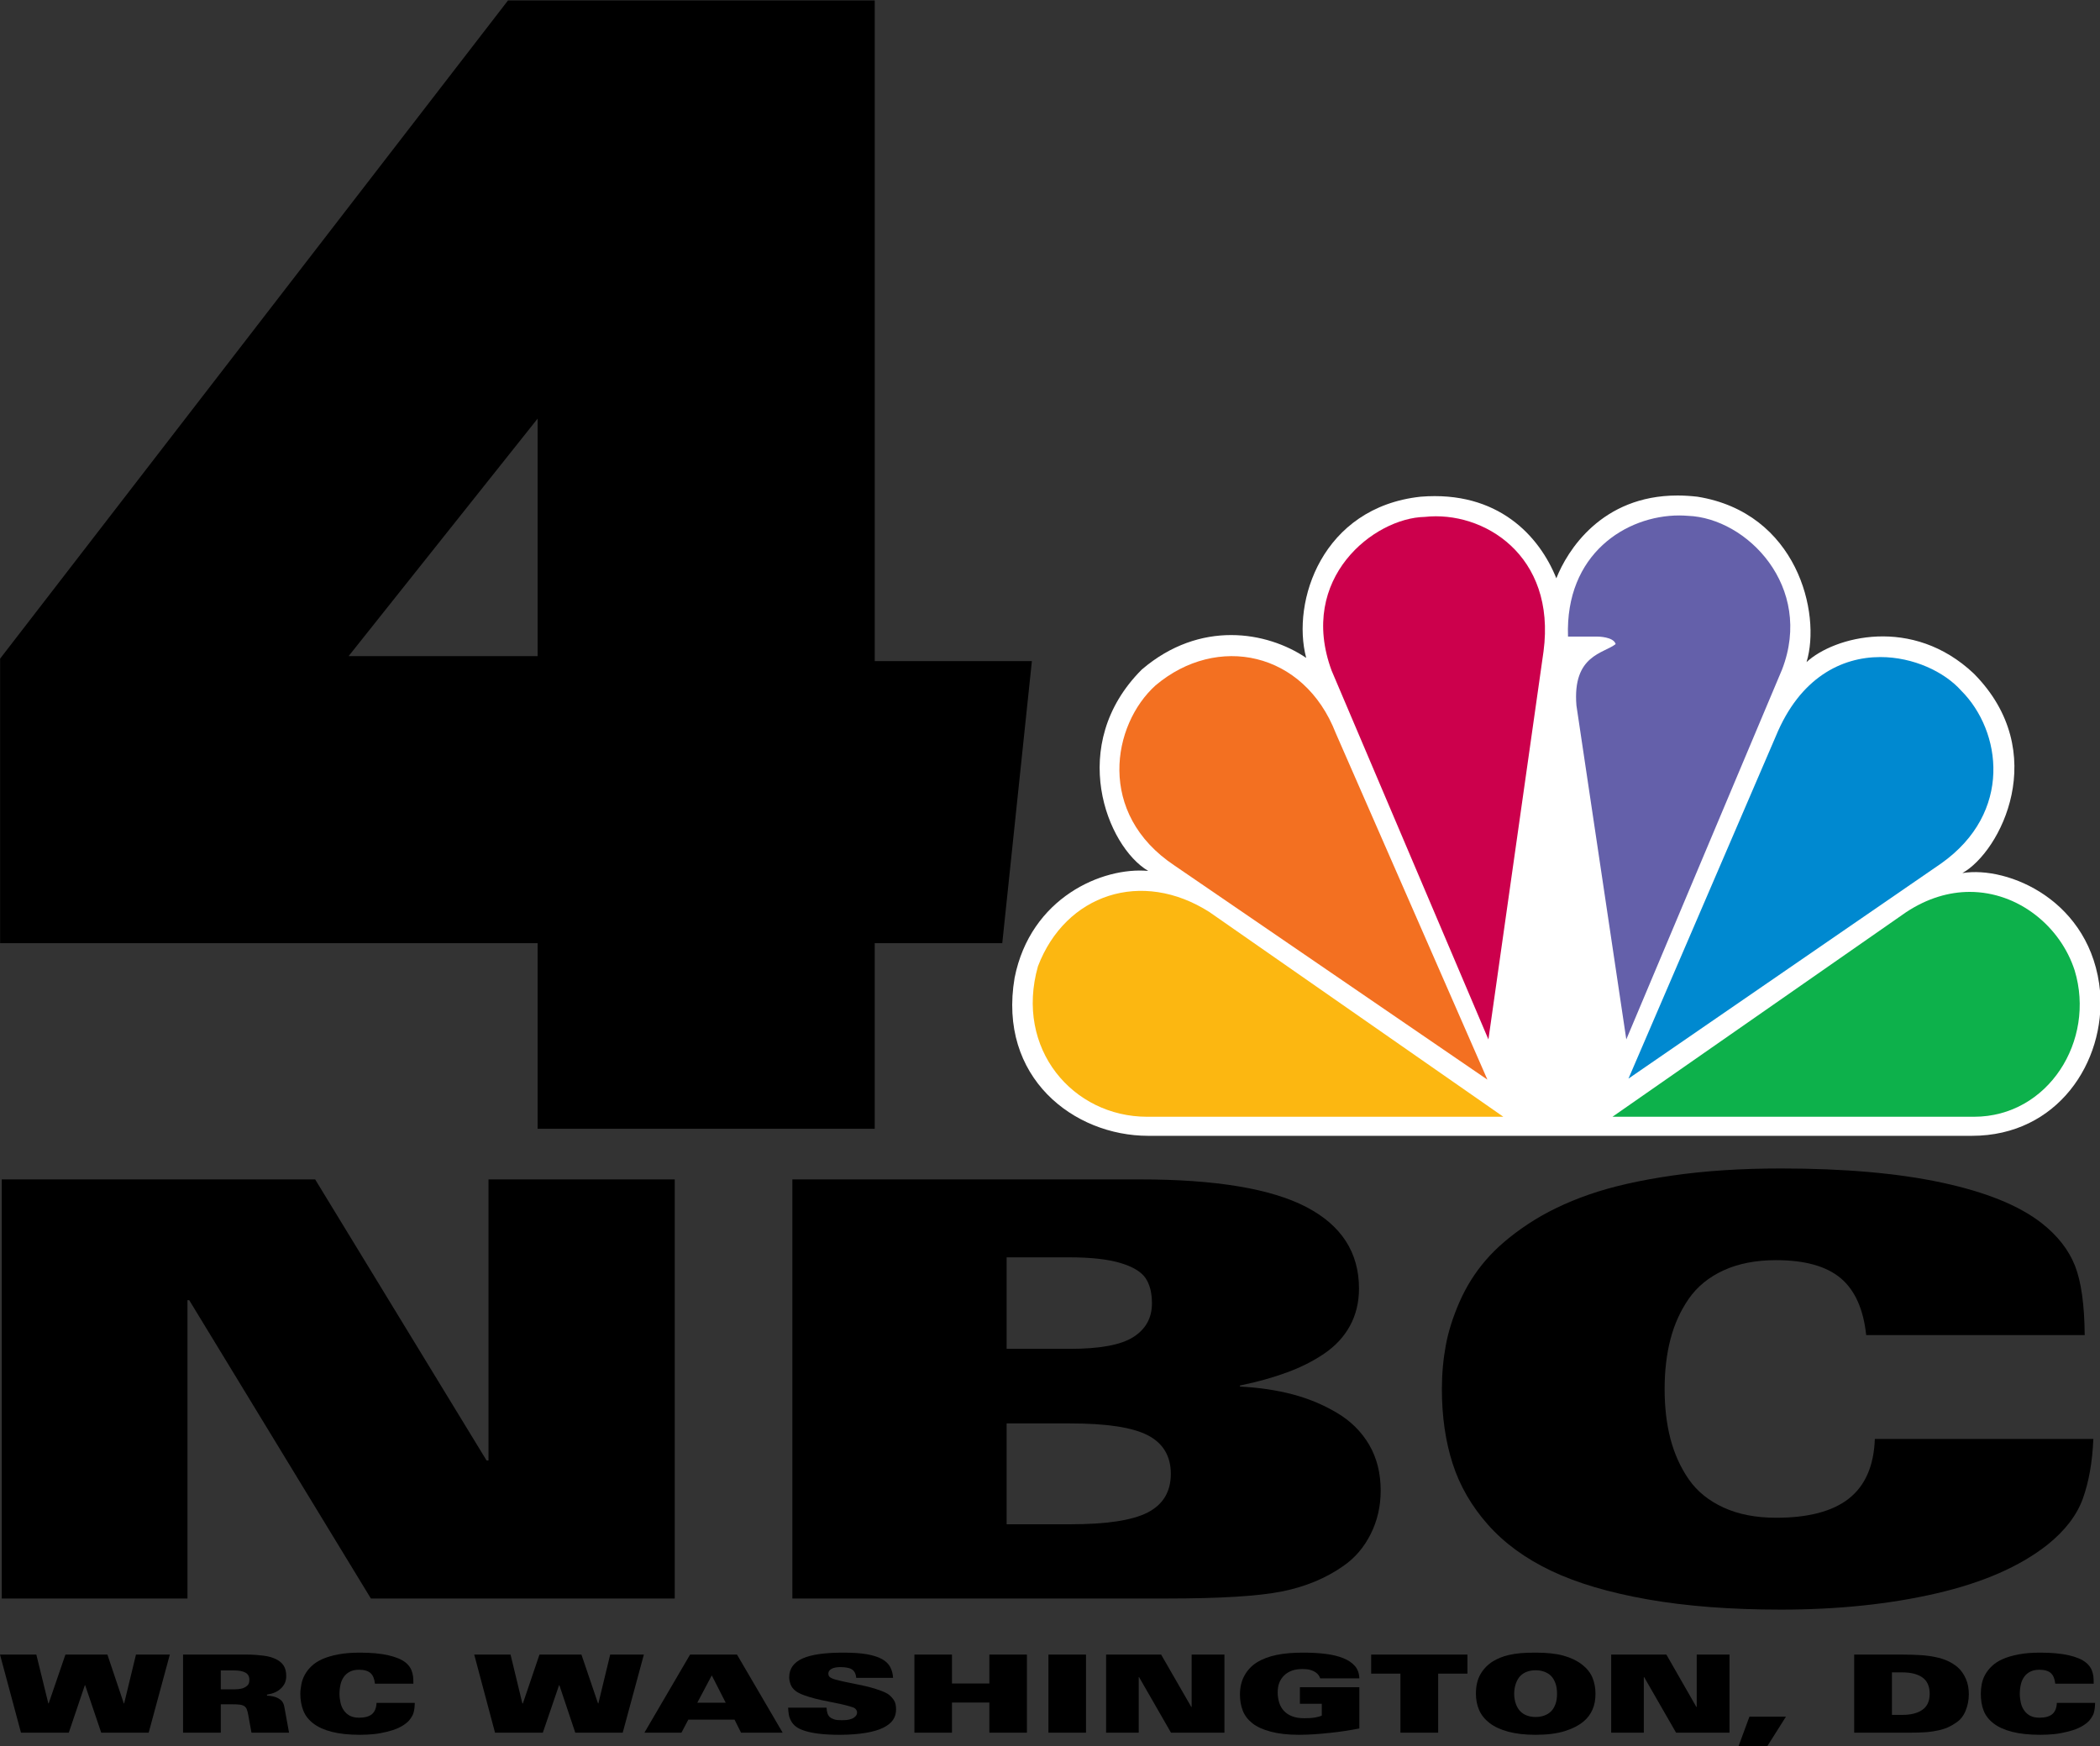
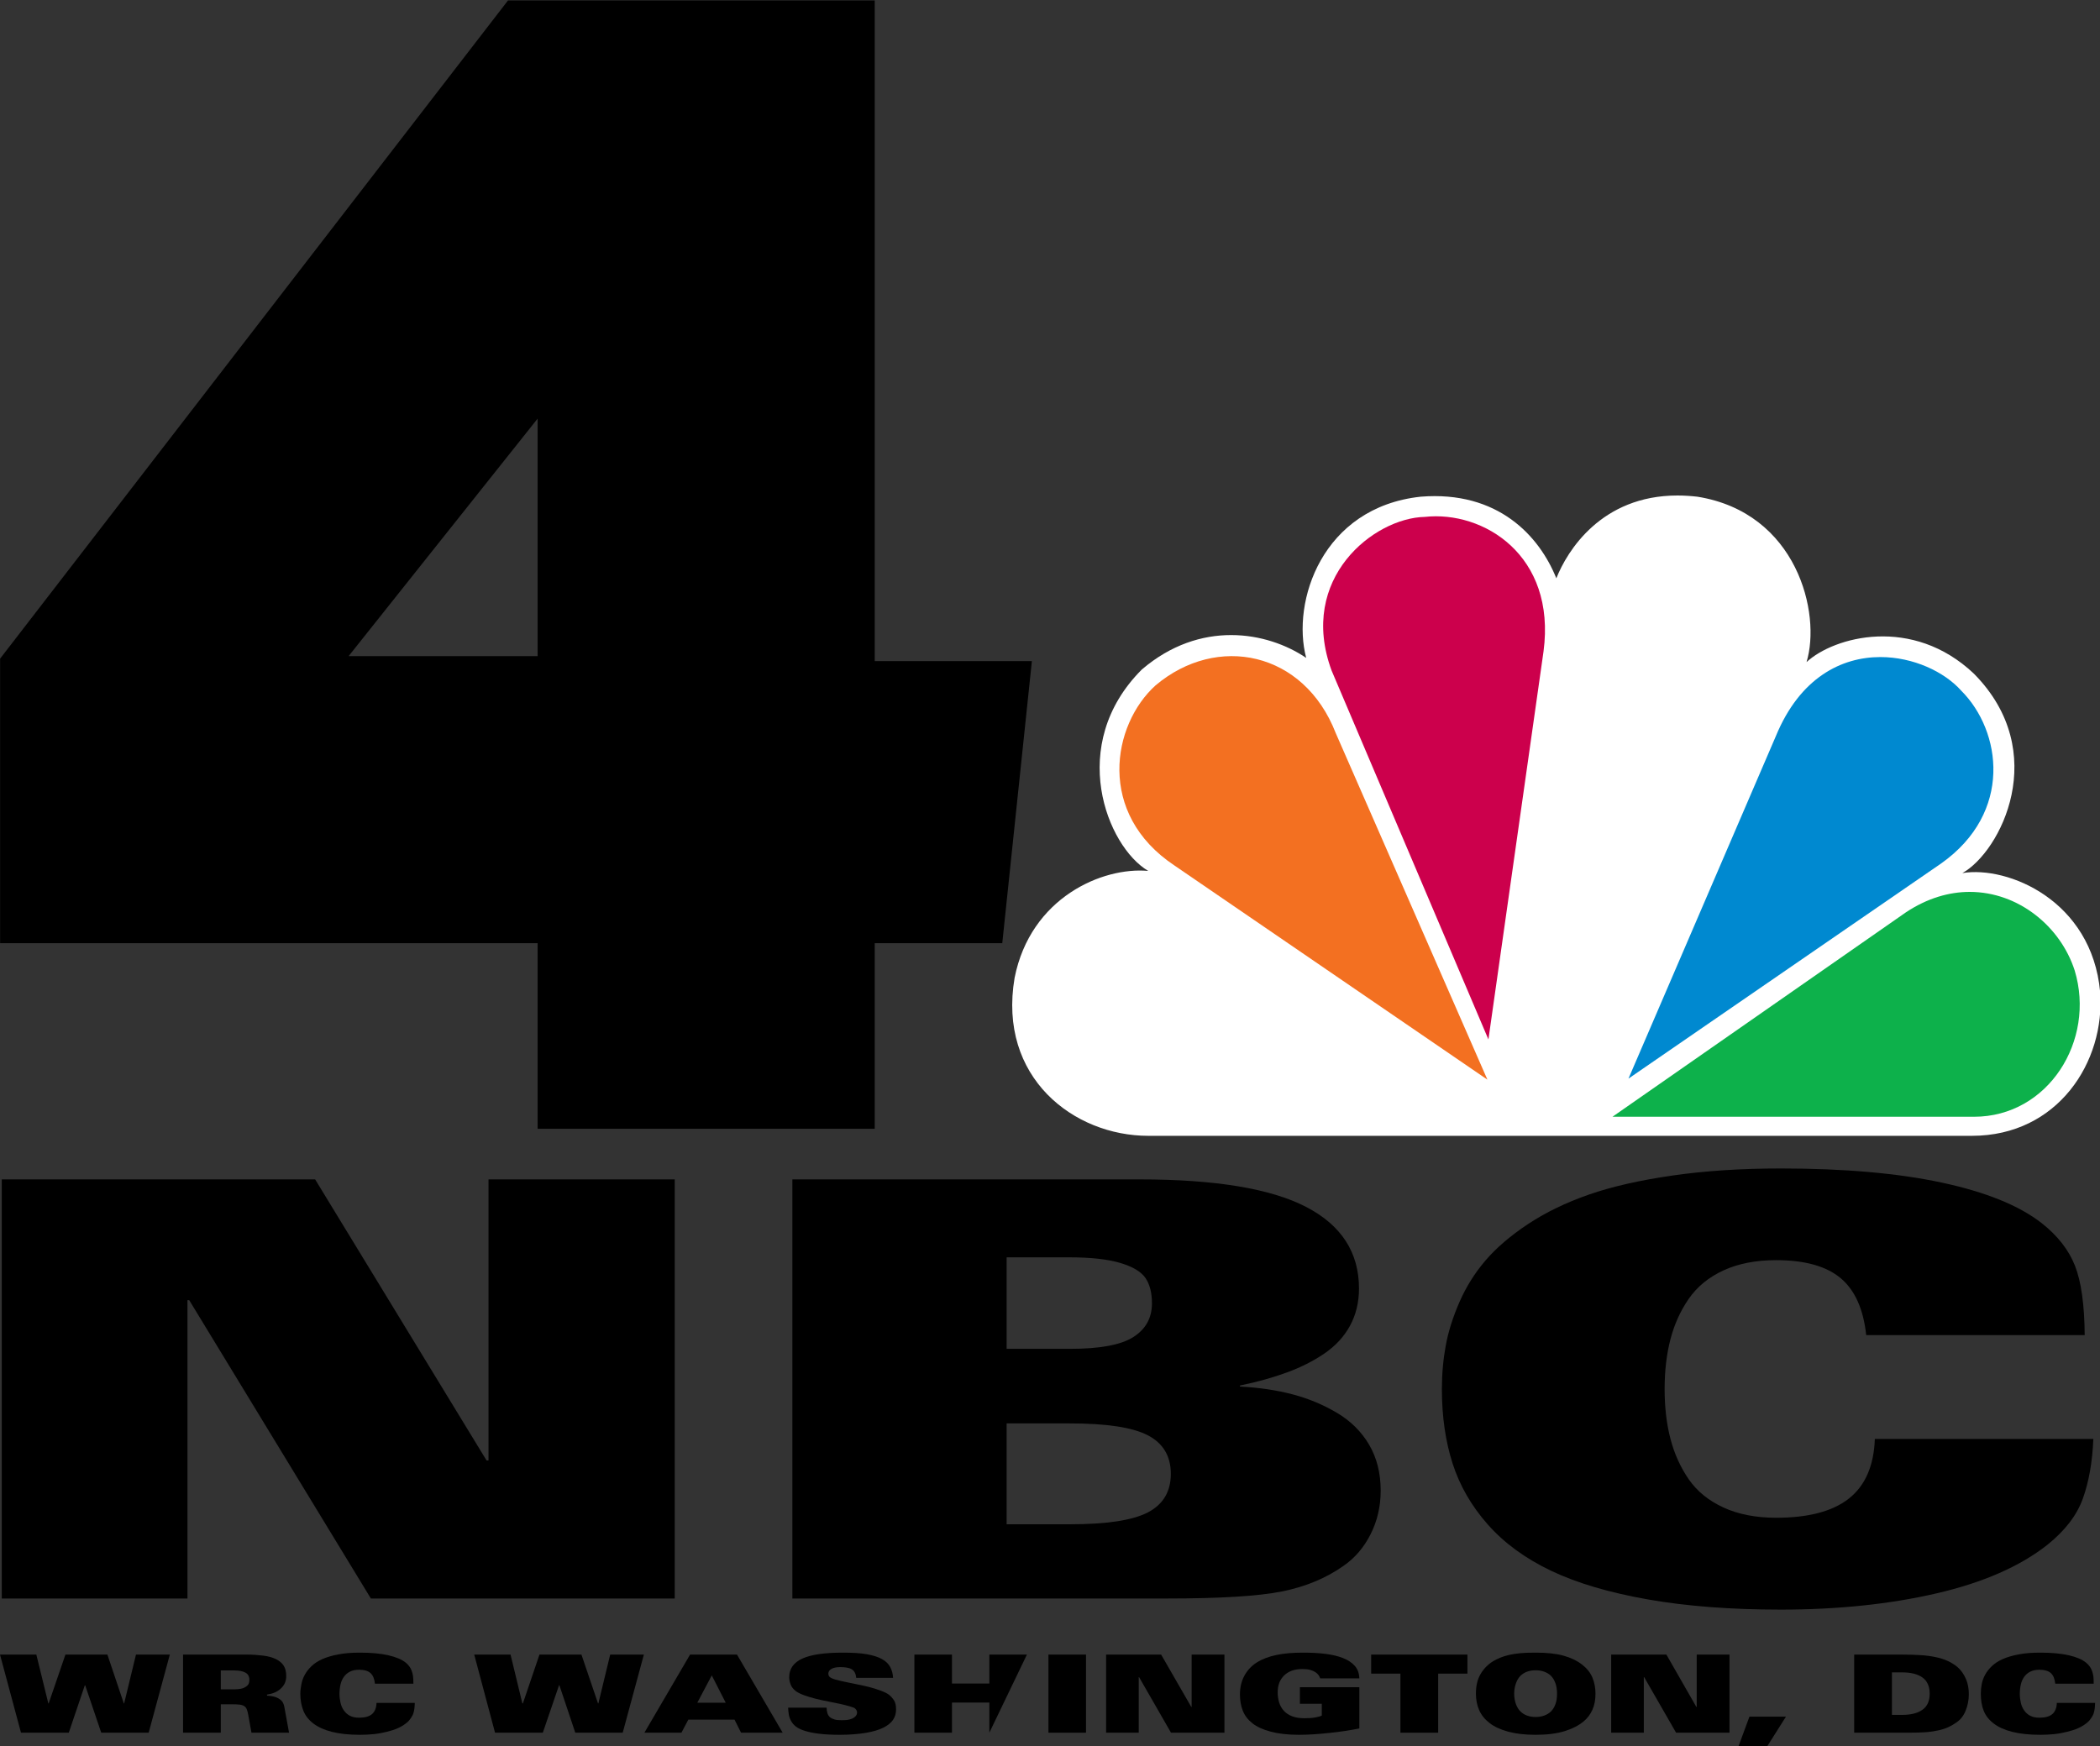
<svg xmlns="http://www.w3.org/2000/svg" xmlns:ns1="http://www.inkscape.org/namespaces/inkscape" xmlns:ns2="http://sodipodi.sourceforge.net/DTD/sodipodi-0.dtd" width="372.118" height="309.487" id="svg2" version="1.1" ns1:version="0.48.4 r9939" ns2:docname="New document 1">
  <rect width="100%" height="100%" fill="#333333" stroke="none" />
  <defs id="defs4">
    <filter color-interpolation-filters="sRGB" ns1:menu-tooltip="Sharpen edges and boundaries within the object, force=0.15" ns1:menu="Image effects" height="1" width="1" y="0" x="0" ns1:label="Sharpen" id="filter3830">
      <feConvolveMatrix targetY="1" targetX="1" in="SourceGraphic" divisor="1" kernelMatrix="0 -0.15 0 -0.15 1.6 -0.15 0 -0.15 0" order="3 3" id="feConvolveMatrix3832" />
    </filter>
  </defs>
  <ns2:namedview id="base" pagecolor="#ffffff" bordercolor="#666666" borderopacity="1.0" ns1:pageopacity="0.0" ns1:pageshadow="2" ns1:zoom="5.5671875" ns1:cx="280.60006" ns1:cy="40.610865" ns1:document-units="px" ns1:current-layer="layer1" showgrid="false" fit-margin-top="0" fit-margin-left="0" fit-margin-right="0" fit-margin-bottom="0" ns1:window-width="1366" ns1:window-height="706" ns1:window-x="-8" ns1:window-y="-8" ns1:window-maximized="1" />
  <g ns1:label="Layer 1" ns1:groupmode="layer" id="layer1" transform="translate(-25.962,-526.219)">
    <g transform="matrix(2.909,0,0,3.161,-724.443,-610.202)" id="layer1-9" ns1:label="Layer 1">
      <path ns1:connector-curvature="0" id="path3040" d="" style="fill:#000000" />
-       <path ns1:connector-curvature="0" id="path3038" d="" style="fill:#000000" />
      <g ns1:label="Layer 1" id="layer1-4" transform="translate(195.466,-121.695)">
        <g id="g3055" transform="translate(-162.757,144.775)">
          <path id="path3074" style="fill-rule:evenodd" d="M 258,373.223 H 246.485 L 258,359.904 v 13.319 l 0,0 z m -1.804,-36.765 -30.938,36.904 v 15.955 H 258 v 10.405 h 20.533 v -10.405 h 7.77 l 1.804,-15.816 h -9.573 v -37.042 h -22.338 l 0,-10e-4 z" ns1:connector-curvature="0" />
        </g>
      </g>
    </g>
    <g transform="matrix(0.677,0,0,0.677,195.979,89.416)" id="layer1-45" ns1:label="Layer 1">
      <g transform="translate(4.757,765.77)" id="g4494">
        <path ns1:connector-curvature="0" style="fill:#ffffff" d="M 151.469,30.834 C 147.029,19.773 136.211,7.826 115.948,9.467 90.139,12.266 82.094,36.943 85.995,51.664 75.715,44.72 58.236,41.666 42.978,54.704 c -19.7,19.7 -9.164,46.342 1.668,52.733 -11.935,-1.103 -30.799,6.943 -34.972,27.988 -4.44,26.13 15.528,41.363 34.972,41.363 h 215.6 c 22.484,0 34.958,-19.403 33.559,-37.703 -2.207,-23.883 -24.114,-33.047 -36.062,-31.083 9.984,-5.557 23.318,-31.66 3.041,-52.182 -16.093,-15.272 -36.612,-9.715 -43.825,-3.054 3.888,-12.757 -2.489,-39.129 -28.593,-43.301 -1.803,-0.201 -3.54,-0.31 -5.196,-0.31 -19.928,0.003 -28.888,14.534 -31.701,21.679" id="path4468" />
        <path ns1:connector-curvature="0" style="fill:#f37021" d="M 46.569,58.862 C 35.187,69.142 31.042,92.434 51.562,106.05 L 133.425,162.078 93.732,71.362 C 85.415,49.955 62.662,45.286 46.569,58.862" id="path4470" />
        <path ns1:connector-curvature="0" style="fill:#cc004c" d="m 117.036,14.755 c -13.308,0.27 -33.289,16.079 -24.395,40.218 l 41.052,96.585 14.424,-101.589 C 151.455,24.726 132.308,13.073 117.036,14.755" id="path4472" />
-         <path ns1:connector-curvature="0" style="fill:#6460aa" d="m 154.524,46.094 h 7.763 c 0,0 4.145,0 4.708,1.951 -3.054,2.489 -11.368,2.8 -10.266,16.093 l 13.051,87.406 40.771,-96.839 c 8.341,-21.622 -9.165,-39.68 -24.692,-40.232 -0.726,-0.053 -1.453,-0.095 -2.206,-0.095 -13.939,0 -29.909,10.106 -29.129,31.716" id="path4474" />
        <path ns1:connector-curvature="0" style="fill:#0089d0" d="m 208.911,72.184 -38.564,89.628 81.836,-56.324 c 18.866,-13.348 15.824,-34.689 5.263,-45.238 -4.428,-4.965 -12.555,-8.8 -21.165,-8.8 -10.174,-0.002 -21.059,5.381 -27.37,20.734" id="path4476" />
        <path ns1:connector-curvature="0" style="fill:#0db14b" d="m 243.021,118.242 -76.856,53.554 h 94.632 c 19.415,0 31.89,-19.97 26.345,-38.296 -3.714,-11.518 -14.707,-20.56 -27.463,-20.573 -5.369,10e-4 -11.062,1.615 -16.658,5.315" id="path4478" />
-         <path ns1:connector-curvature="0" style="fill:#fcb711" d="m 44.363,171.796 h 93.234 L 60.724,118.242 c -17.761,-11.384 -37.729,-4.723 -44.94,14.167 -6.11,21.625 9.149,39.387 28.579,39.387" id="path4480" />
      </g>
    </g>
    <path style="font-size:113.323px;font-style:normal;font-variant:normal;font-weight:900;font-stretch:normal;text-align:start;line-height:0%;letter-spacing:0px;word-spacing:0px;writing-mode:lr-tb;text-anchor:start;fill:#000000;fill-opacity:1;stroke:none;font-family:Univers LT Std 93 XBlk Ext;-inkscape-font-specification:Univers LT Std 93 XBlk Ext Heavy" d="M 0.312 209.031 L 0.312 283.312 L 33.219 283.312 L 33.219 230.438 L 33.531 230.438 L 65.719 283.312 L 119.562 283.312 L 119.562 209.031 L 86.562 209.031 L 86.562 258.844 L 86.219 258.844 L 55.844 209.031 L 0.312 209.031 z " transform="translate(25.962,526.219)" id="path3036" />
    <path style="font-size:113.323px;font-style:normal;font-variant:normal;font-weight:900;font-stretch:normal;text-align:start;line-height:0%;letter-spacing:0px;word-spacing:0px;writing-mode:lr-tb;text-anchor:start;fill:#000000;fill-opacity:1;stroke:none;font-family:Univers LT Std 93 XBlk Ext;-inkscape-font-specification:Univers LT Std 93 XBlk Ext Heavy" d="M 140.406 209.031 L 140.406 283.312 L 206.844 283.312 C 216.192 283.312 222.97 282.9 227.156 282.062 C 231.343 281.226 234.973 279.707 238.062 277.531 C 240.095 276.125 241.696 274.25 242.875 271.906 C 244.054 269.563 244.656 267 244.656 264.188 C 244.656 261.107 243.976 258.375 242.594 256.031 C 241.212 253.688 239.304 251.829 236.906 250.406 C 234.508 248.983 231.897 247.878 229.031 247.125 C 226.166 246.372 223.052 245.917 219.719 245.75 L 219.719 245.562 C 222.848 244.926 225.613 244.137 228.031 243.25 C 230.45 242.363 232.665 241.262 234.656 239.906 C 236.648 238.55 238.162 236.911 239.219 234.969 C 240.275 233.027 240.812 230.819 240.812 228.375 C 240.812 221.98 237.697 217.154 231.438 213.906 C 225.178 210.659 215.341 209.031 201.969 209.031 L 140.406 209.031 z M 178.375 222.844 L 189.469 222.844 C 193.33 222.844 196.357 223.191 198.531 223.844 C 200.706 224.497 202.196 225.378 202.969 226.5 C 203.741 227.622 204.125 229.125 204.125 231 C 204.125 233.612 202.996 235.611 200.781 237 C 198.566 238.389 194.837 239.063 189.594 239.062 L 178.375 239.062 L 178.375 222.844 z M 178.375 252.281 L 189.594 252.281 C 196.056 252.281 200.652 252.969 203.375 254.375 C 206.098 255.781 207.469 258.072 207.469 261.219 C 207.469 264.366 206.098 266.656 203.375 268.062 C 200.652 269.469 196.056 270.156 189.594 270.156 L 178.375 270.156 L 178.375 252.281 z " transform="translate(25.962,526.219)" id="path3039" />
    <path style="font-size:113.323px;font-style:normal;font-variant:normal;font-weight:900;font-stretch:normal;text-align:start;line-height:0%;letter-spacing:0px;word-spacing:0px;writing-mode:lr-tb;text-anchor:start;fill:#000000;fill-opacity:1;stroke:none;font-family:Univers LT Std 93 XBlk Ext;-inkscape-font-specification:Univers LT Std 93 XBlk Ext Heavy" d="M 315.562 207.094 C 308.571 207.094 302.167 207.507 296.375 208.344 C 290.583 209.181 285.647 210.296 281.562 211.719 C 277.478 213.142 273.891 214.879 270.781 216.938 C 267.672 218.997 265.16 221.149 263.25 223.375 C 261.34 225.601 259.804 228.055 258.625 230.75 C 257.446 233.445 256.635 236.025 256.188 238.469 C 255.74 240.913 255.5 243.476 255.5 246.188 C 255.5 251.076 256.146 255.489 257.406 259.406 C 258.666 263.323 260.75 266.938 263.656 270.219 C 266.562 273.5 270.302 276.23 274.875 278.406 C 279.448 280.582 285.14 282.263 291.969 283.469 C 298.797 284.674 306.661 285.281 315.562 285.281 C 325.683 285.281 334.874 284.315 343.125 282.406 C 351.376 280.498 357.935 277.631 362.812 273.781 C 365.942 271.27 368.037 268.526 369.094 265.562 C 370.15 262.6 370.775 259.082 370.938 255.031 L 332.219 255.031 C 332.056 259.785 330.511 263.317 327.625 265.594 C 324.739 267.87 320.45 269 314.719 269 C 311.142 269 308.028 268.393 305.406 267.188 C 302.785 265.982 300.733 264.33 299.25 262.188 C 297.766 260.045 296.691 257.645 296 255 C 295.309 252.355 294.969 249.402 294.969 246.188 C 294.969 242.973 295.309 240.037 296 237.375 C 296.691 234.713 297.766 232.33 299.25 230.188 C 300.733 228.045 302.785 226.362 305.406 225.156 C 308.028 223.951 311.142 223.344 314.719 223.344 C 319.799 223.344 323.616 224.405 326.156 226.531 C 328.696 228.657 330.2 232.038 330.688 236.625 L 369.406 236.625 C 369.365 231.235 368.785 227.139 367.688 224.344 C 366.59 221.548 364.626 219.024 361.781 216.781 C 357.798 213.668 351.887 211.268 344.062 209.594 C 336.238 207.92 326.74 207.094 315.562 207.094 z " transform="translate(25.962,526.219)" id="path3041" />
    <path style="font-size:20.505px;font-style:normal;font-variant:normal;font-weight:900;font-stretch:normal;text-align:start;line-height:0%;letter-spacing:0px;word-spacing:0px;writing-mode:lr-tb;text-anchor:start;fill:#000000;fill-opacity:1;stroke:none;font-family:Univers LT 93 ExtraBlackEx;-inkscape-font-specification:Univers LT 93 ExtraBlackEx Heavy" d="M 0 293.25 L 3.719 307.094 L 12.188 307.094 L 15.031 298.688 L 15.094 298.688 L 17.938 307.094 L 26.344 307.094 L 30.094 293.25 L 24.094 293.25 L 22 301.906 L 21.938 301.906 L 19.031 293.25 L 11.594 293.25 L 8.625 301.906 L 8.562 301.906 L 6.438 293.25 L 0 293.25 z " transform="translate(25.962,526.219)" id="path3050" />
    <path style="font-size:20.505px;font-style:normal;font-variant:normal;font-weight:900;font-stretch:normal;text-align:start;line-height:0%;letter-spacing:0px;word-spacing:0px;writing-mode:lr-tb;text-anchor:start;fill:#000000;fill-opacity:1;stroke:none;font-family:Univers LT 93 ExtraBlackEx;-inkscape-font-specification:Univers LT 93 ExtraBlackEx Heavy" d="M 32.438 293.25 L 32.438 307.094 L 39.125 307.094 L 39.125 302.062 L 41.125 302.062 C 41.696 302.062 42.156 302.08 42.5 302.125 C 42.844 302.17 43.115 302.272 43.312 302.406 C 43.51 302.54 43.655 302.745 43.75 303 C 43.845 303.255 43.927 303.579 44 304 L 44.562 307.094 L 51.219 307.094 L 50.375 302.469 C 50.302 302.124 50.183 301.805 50 301.562 C 49.817 301.32 49.583 301.147 49.312 301 C 49.042 300.853 48.719 300.727 48.375 300.656 C 48.031 300.586 47.693 300.544 47.312 300.531 L 47.312 300.344 C 47.81 300.267 48.27 300.147 48.688 299.969 C 49.105 299.79 49.443 299.562 49.75 299.281 C 50.057 299 50.3 298.677 50.469 298.312 C 50.637 297.948 50.719 297.522 50.719 297.062 C 50.719 296.296 50.572 295.679 50.25 295.188 C 49.928 294.696 49.451 294.319 48.844 294.031 C 48.237 293.744 47.52 293.546 46.656 293.438 C 45.793 293.329 44.802 293.25 43.719 293.25 L 32.438 293.25 z M 39.125 296.062 L 41.562 296.062 C 42.382 296.063 43.001 296.195 43.469 296.438 C 43.937 296.68 44.187 297.106 44.188 297.719 C 44.187 298.051 44.132 298.321 44 298.531 C 43.868 298.742 43.664 298.897 43.438 299.031 C 43.211 299.165 42.964 299.262 42.656 299.312 C 42.349 299.364 42.007 299.406 41.656 299.406 L 39.125 299.406 L 39.125 296.062 z " transform="translate(25.962,526.219)" id="path3052" />
    <path style="font-size:20.505px;font-style:normal;font-variant:normal;font-weight:900;font-stretch:normal;text-align:start;line-height:0%;letter-spacing:0px;word-spacing:0px;writing-mode:lr-tb;text-anchor:start;fill:#000000;fill-opacity:1;stroke:none;font-family:Univers LT 93 ExtraBlackEx;-inkscape-font-specification:Univers LT 93 ExtraBlackEx Heavy" d="M 63.781 292.906 C 62.304 292.906 61.035 293.008 59.938 293.219 C 58.84 293.429 57.877 293.711 57.094 294.062 C 56.311 294.414 55.685 294.834 55.188 295.312 C 54.69 295.792 54.293 296.301 54 296.844 C 53.707 297.386 53.516 297.932 53.406 298.5 C 53.297 299.068 53.219 299.638 53.219 300.188 C 53.219 301.299 53.399 302.294 53.75 303.188 C 54.101 304.081 54.705 304.837 55.531 305.469 C 56.358 306.101 57.435 306.593 58.781 306.938 C 60.127 307.282 61.792 307.469 63.781 307.469 C 64.63 307.469 65.477 307.427 66.281 307.344 C 67.086 307.261 67.821 307.11 68.531 306.938 C 69.241 306.765 69.924 306.556 70.531 306.281 C 71.139 306.007 71.655 305.683 72.094 305.312 C 72.401 305.057 72.63 304.781 72.812 304.5 C 72.995 304.219 73.155 303.95 73.25 303.656 C 73.345 303.363 73.401 303.057 73.438 302.75 C 73.474 302.443 73.486 302.119 73.5 301.812 L 66.719 301.812 C 66.69 302.707 66.411 303.391 65.906 303.812 C 65.401 304.234 64.635 304.438 63.625 304.438 C 62.981 304.438 62.446 304.324 62 304.094 C 61.554 303.864 61.208 303.539 60.938 303.156 C 60.667 302.773 60.461 302.33 60.344 301.812 C 60.227 301.295 60.156 300.762 60.156 300.188 C 60.156 299.613 60.227 299.048 60.344 298.531 C 60.461 298.014 60.667 297.571 60.938 297.188 C 61.208 296.804 61.554 296.511 62 296.281 C 62.446 296.051 62.981 295.938 63.625 295.938 C 64.532 295.938 65.217 296.135 65.656 296.531 C 66.095 296.927 66.35 297.551 66.438 298.406 L 73.25 298.406 C 73.25 297.896 73.239 297.433 73.188 297.062 C 73.136 296.692 73.04 296.375 72.938 296.094 C 72.835 295.813 72.7 295.567 72.531 295.344 C 72.363 295.12 72.155 294.892 71.906 294.688 C 71.204 294.113 70.166 293.688 68.812 293.375 C 67.459 293.062 65.786 292.906 63.781 292.906 z " transform="translate(25.962,526.219)" id="path3054" />
    <path style="font-size:20.505px;font-style:normal;font-variant:normal;font-weight:900;font-stretch:normal;text-align:start;line-height:0%;letter-spacing:0px;word-spacing:0px;writing-mode:lr-tb;text-anchor:start;fill:#000000;fill-opacity:1;stroke:none;font-family:Univers LT 93 ExtraBlackEx;-inkscape-font-specification:Univers LT 93 ExtraBlackEx Heavy" d="M 84.031 293.25 L 87.719 307.094 L 96.188 307.094 L 99.062 298.688 L 99.125 298.688 L 101.938 307.094 L 110.344 307.094 L 114.094 293.25 L 108.125 293.25 L 106.031 301.906 L 105.969 301.906 L 103.031 293.25 L 95.594 293.25 L 92.656 301.906 L 92.562 301.906 L 90.469 293.25 L 84.031 293.25 z " transform="translate(25.962,526.219)" id="path3056" />
    <path style="font-size:20.505px;font-style:normal;font-variant:normal;font-weight:900;font-stretch:normal;text-align:start;line-height:0%;letter-spacing:0px;word-spacing:0px;writing-mode:lr-tb;text-anchor:start;fill:#000000;fill-opacity:1;stroke:none;font-family:Univers LT 93 ExtraBlackEx;-inkscape-font-specification:Univers LT 93 ExtraBlackEx Heavy" d="M 122.281 293.25 L 114.188 307.094 L 120.75 307.094 L 121.969 304.781 L 130.156 304.781 L 131.312 307.094 L 138.688 307.094 L 130.594 293.25 L 122.281 293.25 z M 126.125 296.938 L 128.594 301.781 L 123.562 301.781 L 126.125 296.938 z " transform="translate(25.962,526.219)" id="path3058" />
    <path style="font-size:20.505px;font-style:normal;font-variant:normal;font-weight:900;font-stretch:normal;text-align:start;line-height:0%;letter-spacing:0px;word-spacing:0px;writing-mode:lr-tb;text-anchor:start;fill:#000000;fill-opacity:1;stroke:none;font-family:Univers LT 93 ExtraBlackEx;-inkscape-font-specification:Univers LT 93 ExtraBlackEx Heavy" d="M 149.375 292.906 C 146.185 292.906 143.799 293.235 142.219 293.938 C 140.638 294.64 139.844 295.761 139.844 297.281 C 139.844 297.677 139.933 298.091 140.094 298.531 C 140.255 298.972 140.544 299.355 140.969 299.688 C 141.32 299.956 141.816 300.214 142.438 300.438 C 143.059 300.661 143.737 300.877 144.469 301.062 C 145.2 301.248 145.967 301.409 146.75 301.562 C 147.533 301.716 148.24 301.853 148.906 302 C 149.572 302.147 150.142 302.303 150.625 302.438 C 151.108 302.572 151.416 302.691 151.562 302.844 C 151.753 303.036 151.875 303.27 151.875 303.5 C 151.875 303.781 151.762 304.009 151.594 304.188 C 151.425 304.366 151.215 304.516 150.938 304.625 C 150.66 304.734 150.368 304.805 150.031 304.844 C 149.695 304.882 149.351 304.875 149 304.875 C 148.561 304.875 148.182 304.846 147.875 304.75 C 147.568 304.654 147.282 304.523 147.062 304.344 C 146.858 304.165 146.72 303.937 146.625 303.656 C 146.53 303.375 146.483 303.039 146.469 302.656 L 139.656 302.656 C 139.671 303.09 139.715 303.504 139.781 303.906 C 139.847 304.308 139.99 304.674 140.188 305.031 C 140.385 305.389 140.675 305.737 141.062 306.031 C 141.45 306.325 141.983 306.571 142.656 306.781 C 143.329 306.992 144.154 307.16 145.156 307.281 C 146.159 307.403 147.379 307.469 148.812 307.469 C 150.612 307.469 152.141 307.336 153.406 307.125 C 154.672 306.914 155.702 306.615 156.5 306.219 C 157.297 305.823 157.884 305.362 158.25 304.812 C 158.616 304.263 158.781 303.659 158.781 302.969 C 158.781 302.292 158.669 301.74 158.406 301.344 C 158.143 300.948 157.839 300.618 157.531 300.375 C 157.18 300.107 156.701 299.88 156.094 299.656 C 155.486 299.433 154.842 299.216 154.125 299.031 C 153.408 298.846 152.667 298.685 151.906 298.531 C 151.145 298.378 150.44 298.234 149.781 298.094 C 149.123 297.953 148.545 297.822 148.062 297.688 C 147.58 297.553 147.238 297.39 147.062 297.25 C 146.96 297.173 146.888 297.09 146.844 296.969 C 146.8 296.848 146.781 296.727 146.781 296.625 C 146.781 296.267 146.978 295.992 147.344 295.781 C 147.71 295.571 148.236 295.469 148.938 295.469 C 149.362 295.469 149.741 295.505 150.062 295.562 C 150.384 295.62 150.672 295.703 150.906 295.844 C 151.155 295.984 151.337 296.188 151.469 296.438 C 151.6 296.687 151.69 296.992 151.719 297.375 L 158.25 297.375 C 158.221 296.66 158.043 296.024 157.75 295.469 C 157.457 294.913 156.993 294.446 156.312 294.062 C 155.632 293.679 154.72 293.386 153.594 293.188 C 152.467 292.99 151.058 292.906 149.375 292.906 z " transform="translate(25.962,526.219)" id="path3060" />
-     <path style="font-size:20.505px;font-style:normal;font-variant:normal;font-weight:900;font-stretch:normal;text-align:start;line-height:0%;letter-spacing:0px;word-spacing:0px;writing-mode:lr-tb;text-anchor:start;fill:#000000;fill-opacity:1;stroke:none;font-family:Univers LT 93 ExtraBlackEx;-inkscape-font-specification:Univers LT 93 ExtraBlackEx Heavy" d="M 162.031 293.25 L 162.031 307.094 L 168.688 307.094 L 168.688 301.75 L 175.312 301.75 L 175.312 307.094 L 181.969 307.094 L 181.969 293.25 L 175.312 293.25 L 175.312 298.375 L 168.688 298.375 L 168.688 293.25 L 162.031 293.25 z " transform="translate(25.962,526.219)" id="path3062" />
+     <path style="font-size:20.505px;font-style:normal;font-variant:normal;font-weight:900;font-stretch:normal;text-align:start;line-height:0%;letter-spacing:0px;word-spacing:0px;writing-mode:lr-tb;text-anchor:start;fill:#000000;fill-opacity:1;stroke:none;font-family:Univers LT 93 ExtraBlackEx;-inkscape-font-specification:Univers LT 93 ExtraBlackEx Heavy" d="M 162.031 293.25 L 162.031 307.094 L 168.688 307.094 L 168.688 301.75 L 175.312 301.75 L 175.312 307.094 L 181.969 293.25 L 175.312 293.25 L 175.312 298.375 L 168.688 298.375 L 168.688 293.25 L 162.031 293.25 z " transform="translate(25.962,526.219)" id="path3062" />
    <path style="font-size:20.505px;font-style:normal;font-variant:normal;font-weight:900;font-stretch:normal;text-align:start;line-height:0%;letter-spacing:0px;word-spacing:0px;writing-mode:lr-tb;text-anchor:start;fill:#000000;fill-opacity:1;stroke:none;font-family:Univers LT 93 ExtraBlackEx;-inkscape-font-specification:Univers LT 93 ExtraBlackEx Heavy" d="M 185.781 293.25 L 185.781 307.094 L 192.438 307.094 L 192.438 293.25 L 185.781 293.25 z " transform="translate(25.962,526.219)" id="path3064" />
    <path style="font-size:20.505px;font-style:normal;font-variant:normal;font-weight:900;font-stretch:normal;text-align:start;line-height:0%;letter-spacing:0px;word-spacing:0px;writing-mode:lr-tb;text-anchor:start;fill:#000000;fill-opacity:1;stroke:none;font-family:Univers LT 93 ExtraBlackEx;-inkscape-font-specification:Univers LT 93 ExtraBlackEx Heavy" d="M 196 293.25 L 196 307.094 L 201.781 307.094 L 201.781 297.25 L 201.844 297.25 L 207.5 307.094 L 216.969 307.094 L 216.969 293.25 L 211.156 293.25 L 211.156 302.531 L 211.094 302.531 L 205.75 293.25 L 196 293.25 z " transform="translate(25.962,526.219)" id="path3066" />
    <path style="font-size:20.505px;font-style:normal;font-variant:normal;font-weight:900;font-stretch:normal;text-align:start;line-height:0%;letter-spacing:0px;word-spacing:0px;writing-mode:lr-tb;text-anchor:start;fill:#000000;fill-opacity:1;stroke:none;font-family:Univers LT 93 ExtraBlackEx;-inkscape-font-specification:Univers LT 93 ExtraBlackEx Heavy" d="M 230.906 292.906 C 229.165 292.906 227.601 293.025 226.219 293.312 C 224.836 293.6 223.646 294.05 222.688 294.656 C 221.729 295.263 221.012 296.061 220.5 297 C 219.988 297.939 219.719 299.041 219.719 300.344 C 219.719 301.365 219.882 302.319 220.219 303.188 C 220.555 304.056 221.133 304.805 221.938 305.438 C 222.742 306.07 223.818 306.549 225.156 306.906 C 226.495 307.264 228.166 307.469 230.156 307.469 C 231.034 307.469 231.946 307.432 232.875 307.375 C 233.804 307.318 234.727 307.221 235.656 307.125 C 236.585 307.029 237.482 306.922 238.375 306.781 C 239.268 306.641 240.1 306.497 240.875 306.344 L 240.875 299.031 L 230.344 299.031 L 230.344 301.969 L 234.219 301.969 L 234.219 304.062 C 233.926 304.203 233.519 304.317 233 304.406 C 232.481 304.496 231.857 304.531 231.125 304.531 C 230.291 304.531 229.561 304.417 228.969 304.188 C 228.376 303.958 227.911 303.652 227.531 303.25 C 227.151 302.848 226.871 302.375 226.688 301.812 C 226.504 301.25 226.406 300.633 226.406 299.969 C 226.406 299.343 226.49 298.761 226.688 298.25 C 226.885 297.739 227.189 297.302 227.562 296.938 C 227.936 296.573 228.389 296.292 228.938 296.094 C 229.486 295.896 230.127 295.813 230.844 295.812 C 231.371 295.813 231.822 295.867 232.188 295.969 C 232.553 296.071 232.845 296.209 233.094 296.375 C 233.342 296.541 233.525 296.708 233.656 296.906 C 233.788 297.104 233.893 297.29 233.938 297.469 L 240.875 297.469 C 240.846 296.6 240.599 295.869 240.094 295.281 C 239.589 294.694 238.878 294.226 238 293.875 C 237.122 293.524 236.09 293.278 234.875 293.125 C 233.66 292.972 232.34 292.906 230.906 292.906 z " transform="translate(25.962,526.219)" id="path3068" />
    <path style="font-size:20.505px;font-style:normal;font-variant:normal;font-weight:900;font-stretch:normal;text-align:start;line-height:0%;letter-spacing:0px;word-spacing:0px;writing-mode:lr-tb;text-anchor:start;fill:#000000;fill-opacity:1;stroke:none;font-family:Univers LT 93 ExtraBlackEx;-inkscape-font-specification:Univers LT 93 ExtraBlackEx Heavy" d="M 242.969 293.25 L 242.969 296.625 L 248.156 296.625 L 248.156 307.094 L 254.844 307.094 L 254.844 296.625 L 260.031 296.625 L 260.031 293.25 L 242.969 293.25 z " transform="translate(25.962,526.219)" id="path3070" />
    <path style="font-size:20.505px;font-style:normal;font-variant:normal;font-weight:900;font-stretch:normal;text-align:start;line-height:0%;letter-spacing:0px;word-spacing:0px;writing-mode:lr-tb;text-anchor:start;fill:#000000;fill-opacity:1;stroke:none;font-family:Univers LT 93 ExtraBlackEx;-inkscape-font-specification:Univers LT 93 ExtraBlackEx Heavy" d="M 272.125 292.906 C 271.101 292.906 270.206 292.93 269.438 293 C 268.669 293.07 267.999 293.178 267.406 293.312 C 266.814 293.447 266.266 293.621 265.812 293.812 C 265.359 294.004 264.943 294.208 264.562 294.438 C 263.64 295.012 262.9 295.767 262.344 296.719 C 261.788 297.67 261.531 298.834 261.531 300.188 C 261.531 301.222 261.713 302.175 262.094 303.062 C 262.474 303.95 263.096 304.724 263.938 305.375 C 264.779 306.026 265.873 306.536 267.219 306.906 C 268.565 307.277 270.193 307.469 272.125 307.469 C 274.173 307.469 275.891 307.247 277.281 306.812 C 278.671 306.378 279.793 305.79 280.656 305.062 C 281.314 304.513 281.829 303.818 282.188 303 C 282.546 302.183 282.719 301.26 282.719 300.188 C 282.719 299.153 282.537 298.169 282.156 297.281 C 281.776 296.394 281.154 295.651 280.312 295 C 279.471 294.349 278.377 293.808 277.031 293.438 C 275.685 293.067 274.056 292.906 272.125 292.906 z M 272.125 296.031 C 272.666 296.031 273.157 296.115 273.625 296.281 C 274.093 296.447 274.507 296.693 274.844 297.031 C 275.18 297.37 275.435 297.82 275.625 298.344 C 275.815 298.867 275.906 299.485 275.906 300.188 C 275.906 300.903 275.815 301.514 275.625 302.031 C 275.435 302.548 275.18 302.974 274.844 303.312 C 274.507 303.651 274.093 303.896 273.625 304.062 C 273.157 304.228 272.666 304.312 272.125 304.312 C 271.569 304.312 271.055 304.229 270.594 304.062 C 270.133 303.896 269.743 303.651 269.406 303.312 C 269.07 302.974 268.815 302.548 268.625 302.031 C 268.435 301.514 268.312 300.903 268.312 300.188 C 268.312 299.485 268.435 298.867 268.625 298.344 C 268.815 297.82 269.07 297.37 269.406 297.031 C 269.743 296.693 270.133 296.447 270.594 296.281 C 271.055 296.115 271.569 296.031 272.125 296.031 z " transform="translate(25.962,526.219)" id="path3072" />
    <path style="font-size:20.505px;font-style:normal;font-variant:normal;font-weight:900;font-stretch:normal;text-align:start;line-height:0%;letter-spacing:0px;word-spacing:0px;writing-mode:lr-tb;text-anchor:start;fill:#000000;fill-opacity:1;stroke:none;font-family:Univers LT 93 ExtraBlackEx;-inkscape-font-specification:Univers LT 93 ExtraBlackEx Heavy" d="M 285.5 293.25 L 285.5 307.094 L 291.281 307.094 L 291.281 297.25 L 291.344 297.25 L 297 307.094 L 306.469 307.094 L 306.469 293.25 L 300.656 293.25 L 300.656 302.531 L 300.594 302.531 L 295.281 293.25 L 285.5 293.25 z " transform="translate(25.962,526.219)" id="path3075" />
    <path style="font-size:20.505px;font-style:normal;font-variant:normal;font-weight:900;font-stretch:normal;text-align:start;line-height:0%;letter-spacing:0px;word-spacing:0px;writing-mode:lr-tb;text-anchor:start;fill:#000000;fill-opacity:1;stroke:none;font-family:Univers LT 93 ExtraBlackEx;-inkscape-font-specification:Univers LT 93 ExtraBlackEx Heavy" d="M 310 304.25 L 308.062 309.5 L 313.156 309.5 L 316.469 304.25 L 310 304.25 z " transform="translate(25.962,526.219)" id="path3077" />
    <path style="font-size:20.505px;font-style:normal;font-variant:normal;font-weight:900;font-stretch:normal;text-align:start;line-height:0%;letter-spacing:0px;word-spacing:0px;writing-mode:lr-tb;text-anchor:start;fill:#000000;fill-opacity:1;stroke:none;font-family:Univers LT 93 ExtraBlackEx;-inkscape-font-specification:Univers LT 93 ExtraBlackEx Heavy" d="M 328.562 293.25 L 328.562 307.094 L 338.188 307.094 C 339.416 307.094 340.48 307.07 341.344 307 C 342.207 306.93 342.95 306.803 343.594 306.656 C 344.237 306.509 344.798 306.324 345.281 306.094 C 345.764 305.864 346.251 305.582 346.719 305.25 C 347.421 304.765 347.947 304.088 348.312 303.188 C 348.678 302.287 348.875 301.303 348.875 300.281 C 348.875 299.247 348.702 298.342 348.344 297.531 C 347.985 296.72 347.508 296.042 346.938 295.531 C 346.396 295.058 345.783 294.675 345.125 294.375 C 344.467 294.075 343.742 293.854 342.938 293.688 C 342.133 293.521 341.254 293.401 340.281 293.344 C 339.308 293.286 338.233 293.25 337.062 293.25 L 328.562 293.25 z M 335.25 296.406 L 337.094 296.406 C 338.616 296.406 339.8 296.706 340.656 297.312 C 341.512 297.919 341.937 298.885 341.938 300.188 C 341.937 301.49 341.512 302.425 340.656 303.031 C 339.8 303.638 338.616 303.938 337.094 303.938 L 335.25 303.938 L 335.25 296.406 z " transform="translate(25.962,526.219)" id="path3079" />
    <path style="font-size:20.505px;font-style:normal;font-variant:normal;font-weight:900;font-stretch:normal;text-align:start;line-height:0%;letter-spacing:0px;word-spacing:0px;writing-mode:lr-tb;text-anchor:start;fill:#000000;fill-opacity:1;stroke:none;font-family:Univers LT 93 ExtraBlackEx;-inkscape-font-specification:Univers LT 93 ExtraBlackEx Heavy" d="M 361.531 292.906 C 360.054 292.906 358.785 293.008 357.688 293.219 C 356.59 293.429 355.627 293.711 354.844 294.062 C 354.061 294.414 353.435 294.834 352.938 295.312 C 352.44 295.792 352.043 296.301 351.75 296.844 C 351.457 297.386 351.266 297.932 351.156 298.5 C 351.047 299.068 351 299.638 351 300.188 C 351 301.299 351.149 302.294 351.5 303.188 C 351.851 304.081 352.454 304.837 353.281 305.469 C 354.108 306.101 355.185 306.593 356.531 306.938 C 357.877 307.282 359.542 307.469 361.531 307.469 C 362.38 307.469 363.227 307.427 364.031 307.344 C 364.836 307.261 365.571 307.11 366.281 306.938 C 366.991 306.765 367.674 306.556 368.281 306.281 C 368.889 306.007 369.405 305.683 369.844 305.312 C 370.151 305.057 370.38 304.781 370.562 304.5 C 370.745 304.219 370.905 303.95 371 303.656 C 371.095 303.363 371.151 303.057 371.188 302.75 C 371.224 302.443 371.236 302.119 371.25 301.812 L 364.469 301.812 C 364.44 302.707 364.161 303.391 363.656 303.812 C 363.151 304.234 362.385 304.438 361.375 304.438 C 360.731 304.438 360.196 304.324 359.75 304.094 C 359.304 303.864 358.958 303.539 358.688 303.156 C 358.417 302.773 358.211 302.33 358.094 301.812 C 357.977 301.295 357.906 300.762 357.906 300.188 C 357.906 299.613 357.977 299.048 358.094 298.531 C 358.211 298.014 358.417 297.571 358.688 297.188 C 358.958 296.804 359.304 296.511 359.75 296.281 C 360.196 296.051 360.731 295.938 361.375 295.938 C 362.282 295.938 362.967 296.135 363.406 296.531 C 363.845 296.927 364.1 297.551 364.188 298.406 L 371 298.406 C 371 297.896 370.989 297.433 370.938 297.062 C 370.886 296.692 370.79 296.375 370.688 296.094 C 370.585 295.813 370.45 295.567 370.281 295.344 C 370.113 295.12 369.905 294.892 369.656 294.688 C 368.954 294.113 367.947 293.688 366.594 293.375 C 365.24 293.062 363.536 292.906 361.531 292.906 z " transform="translate(25.962,526.219)" id="path3081" />
  </g>
</svg>